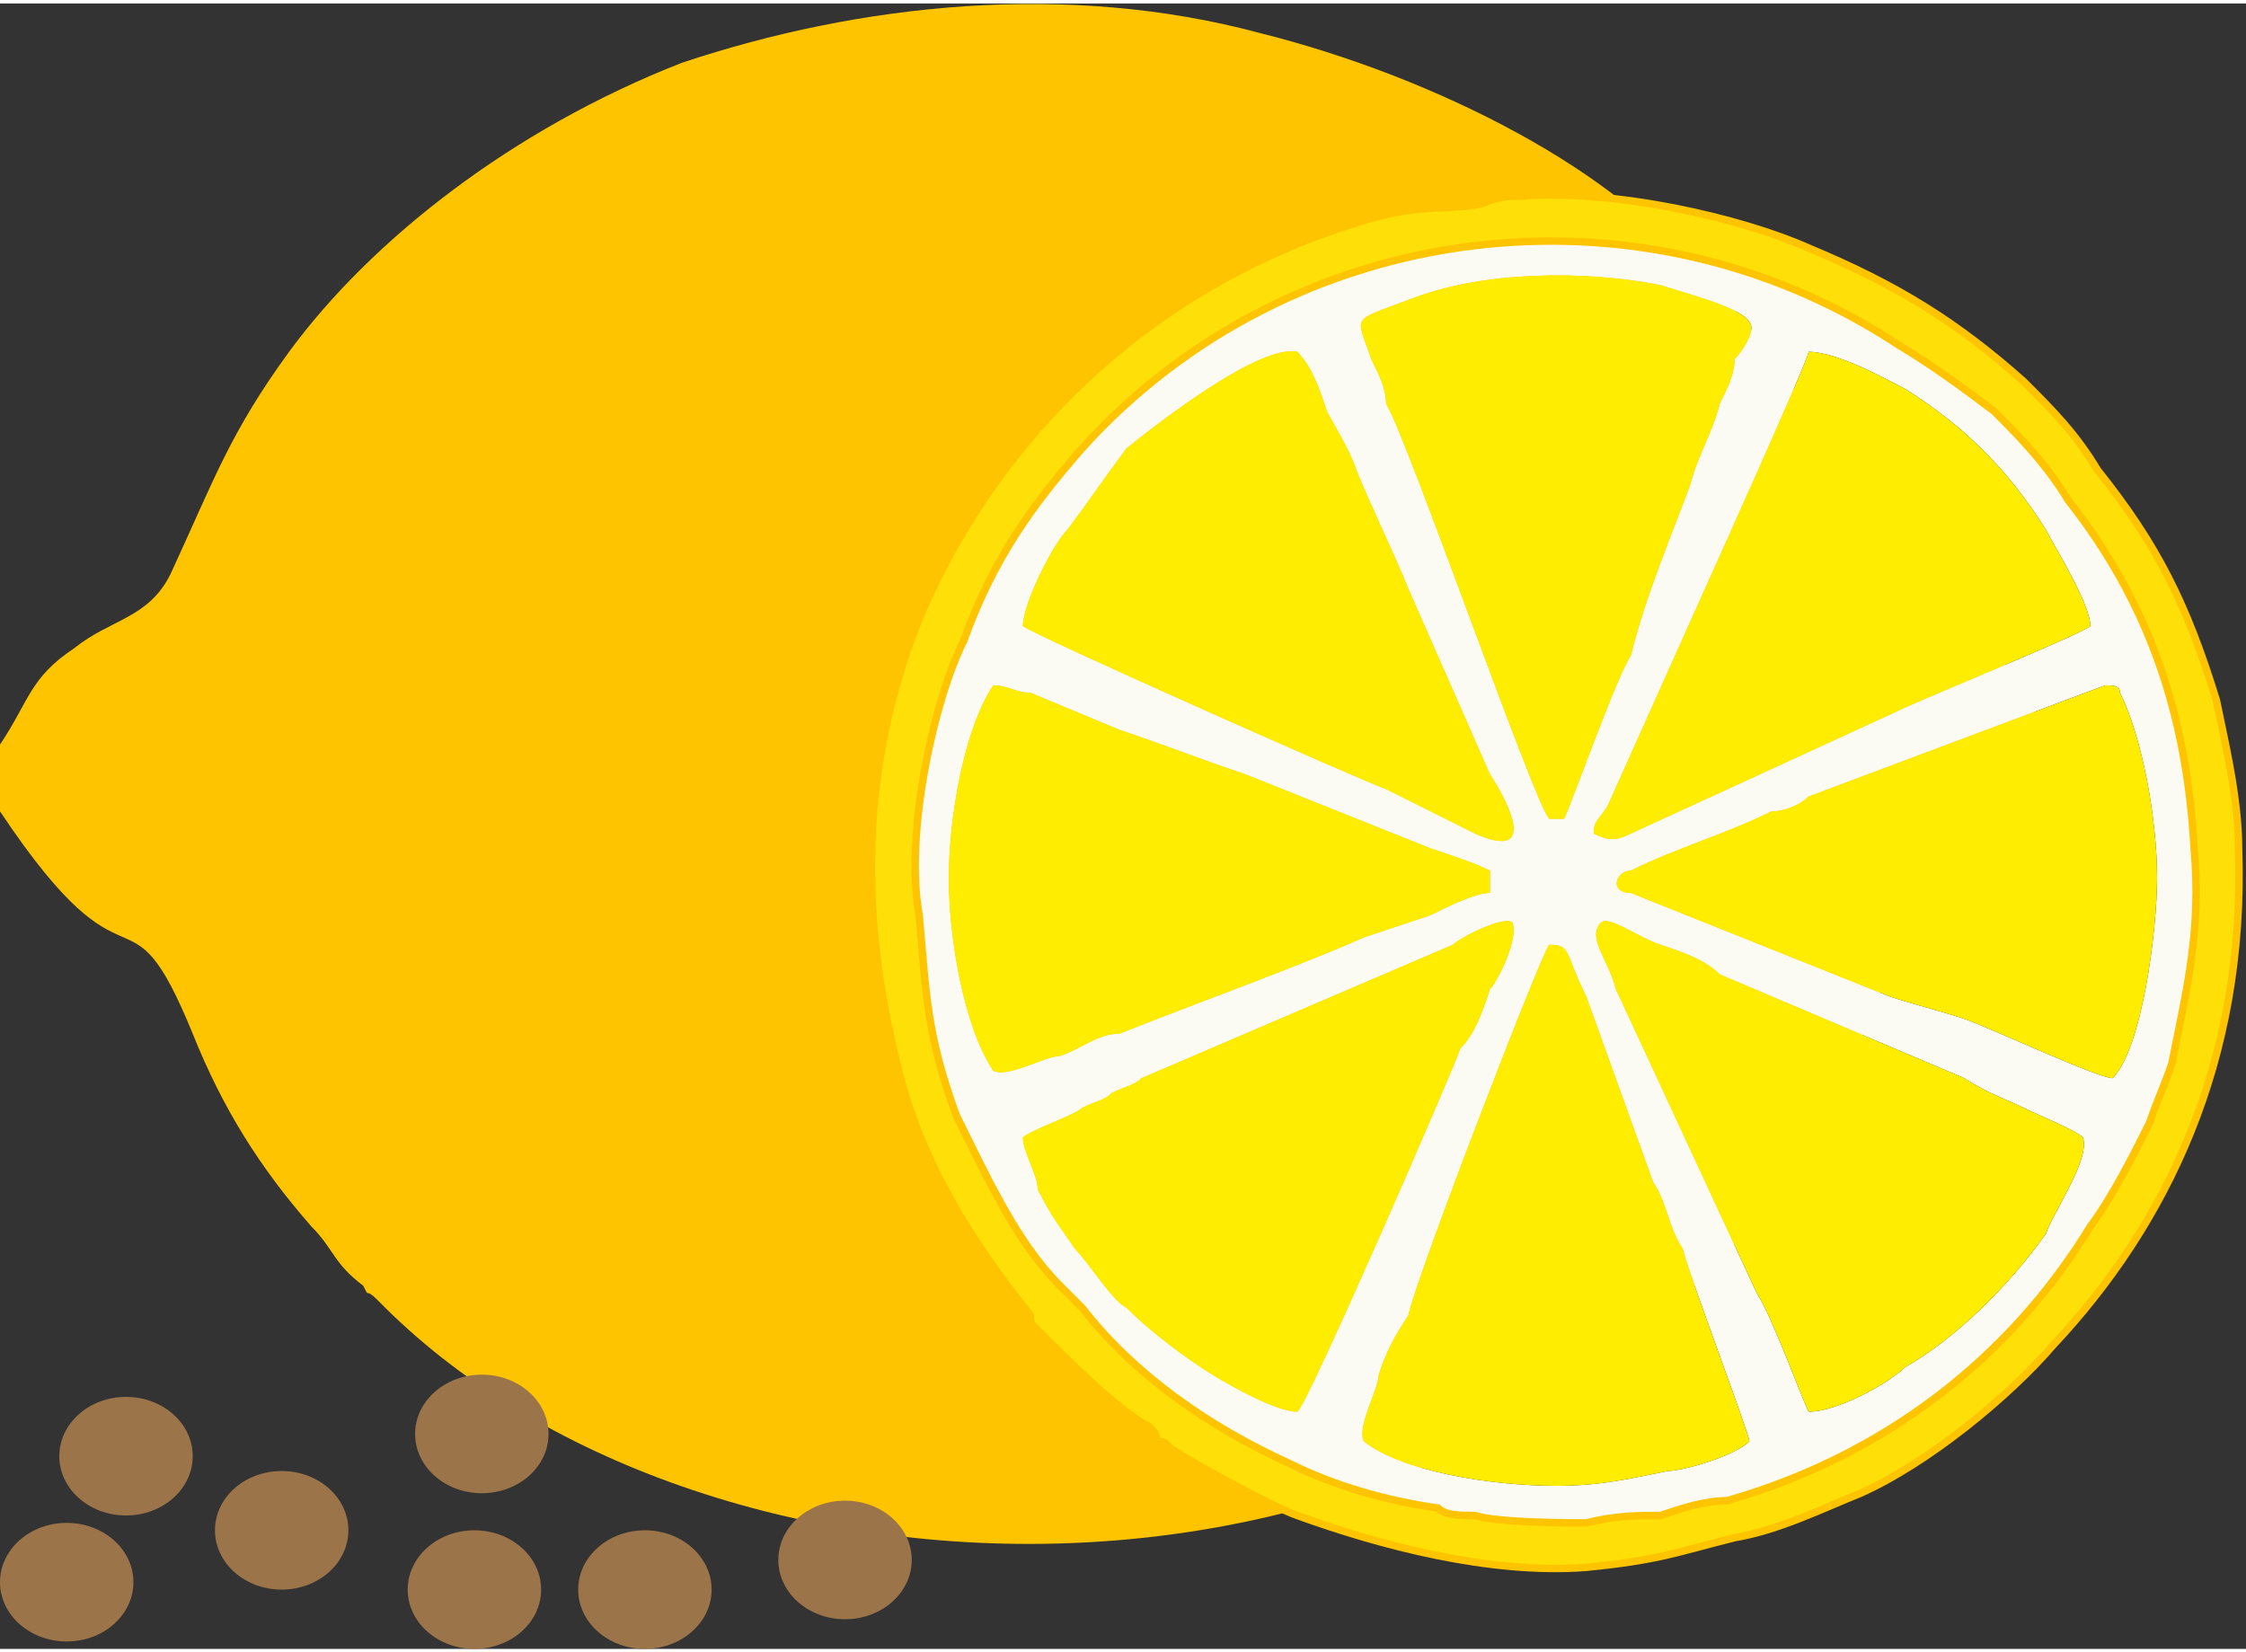
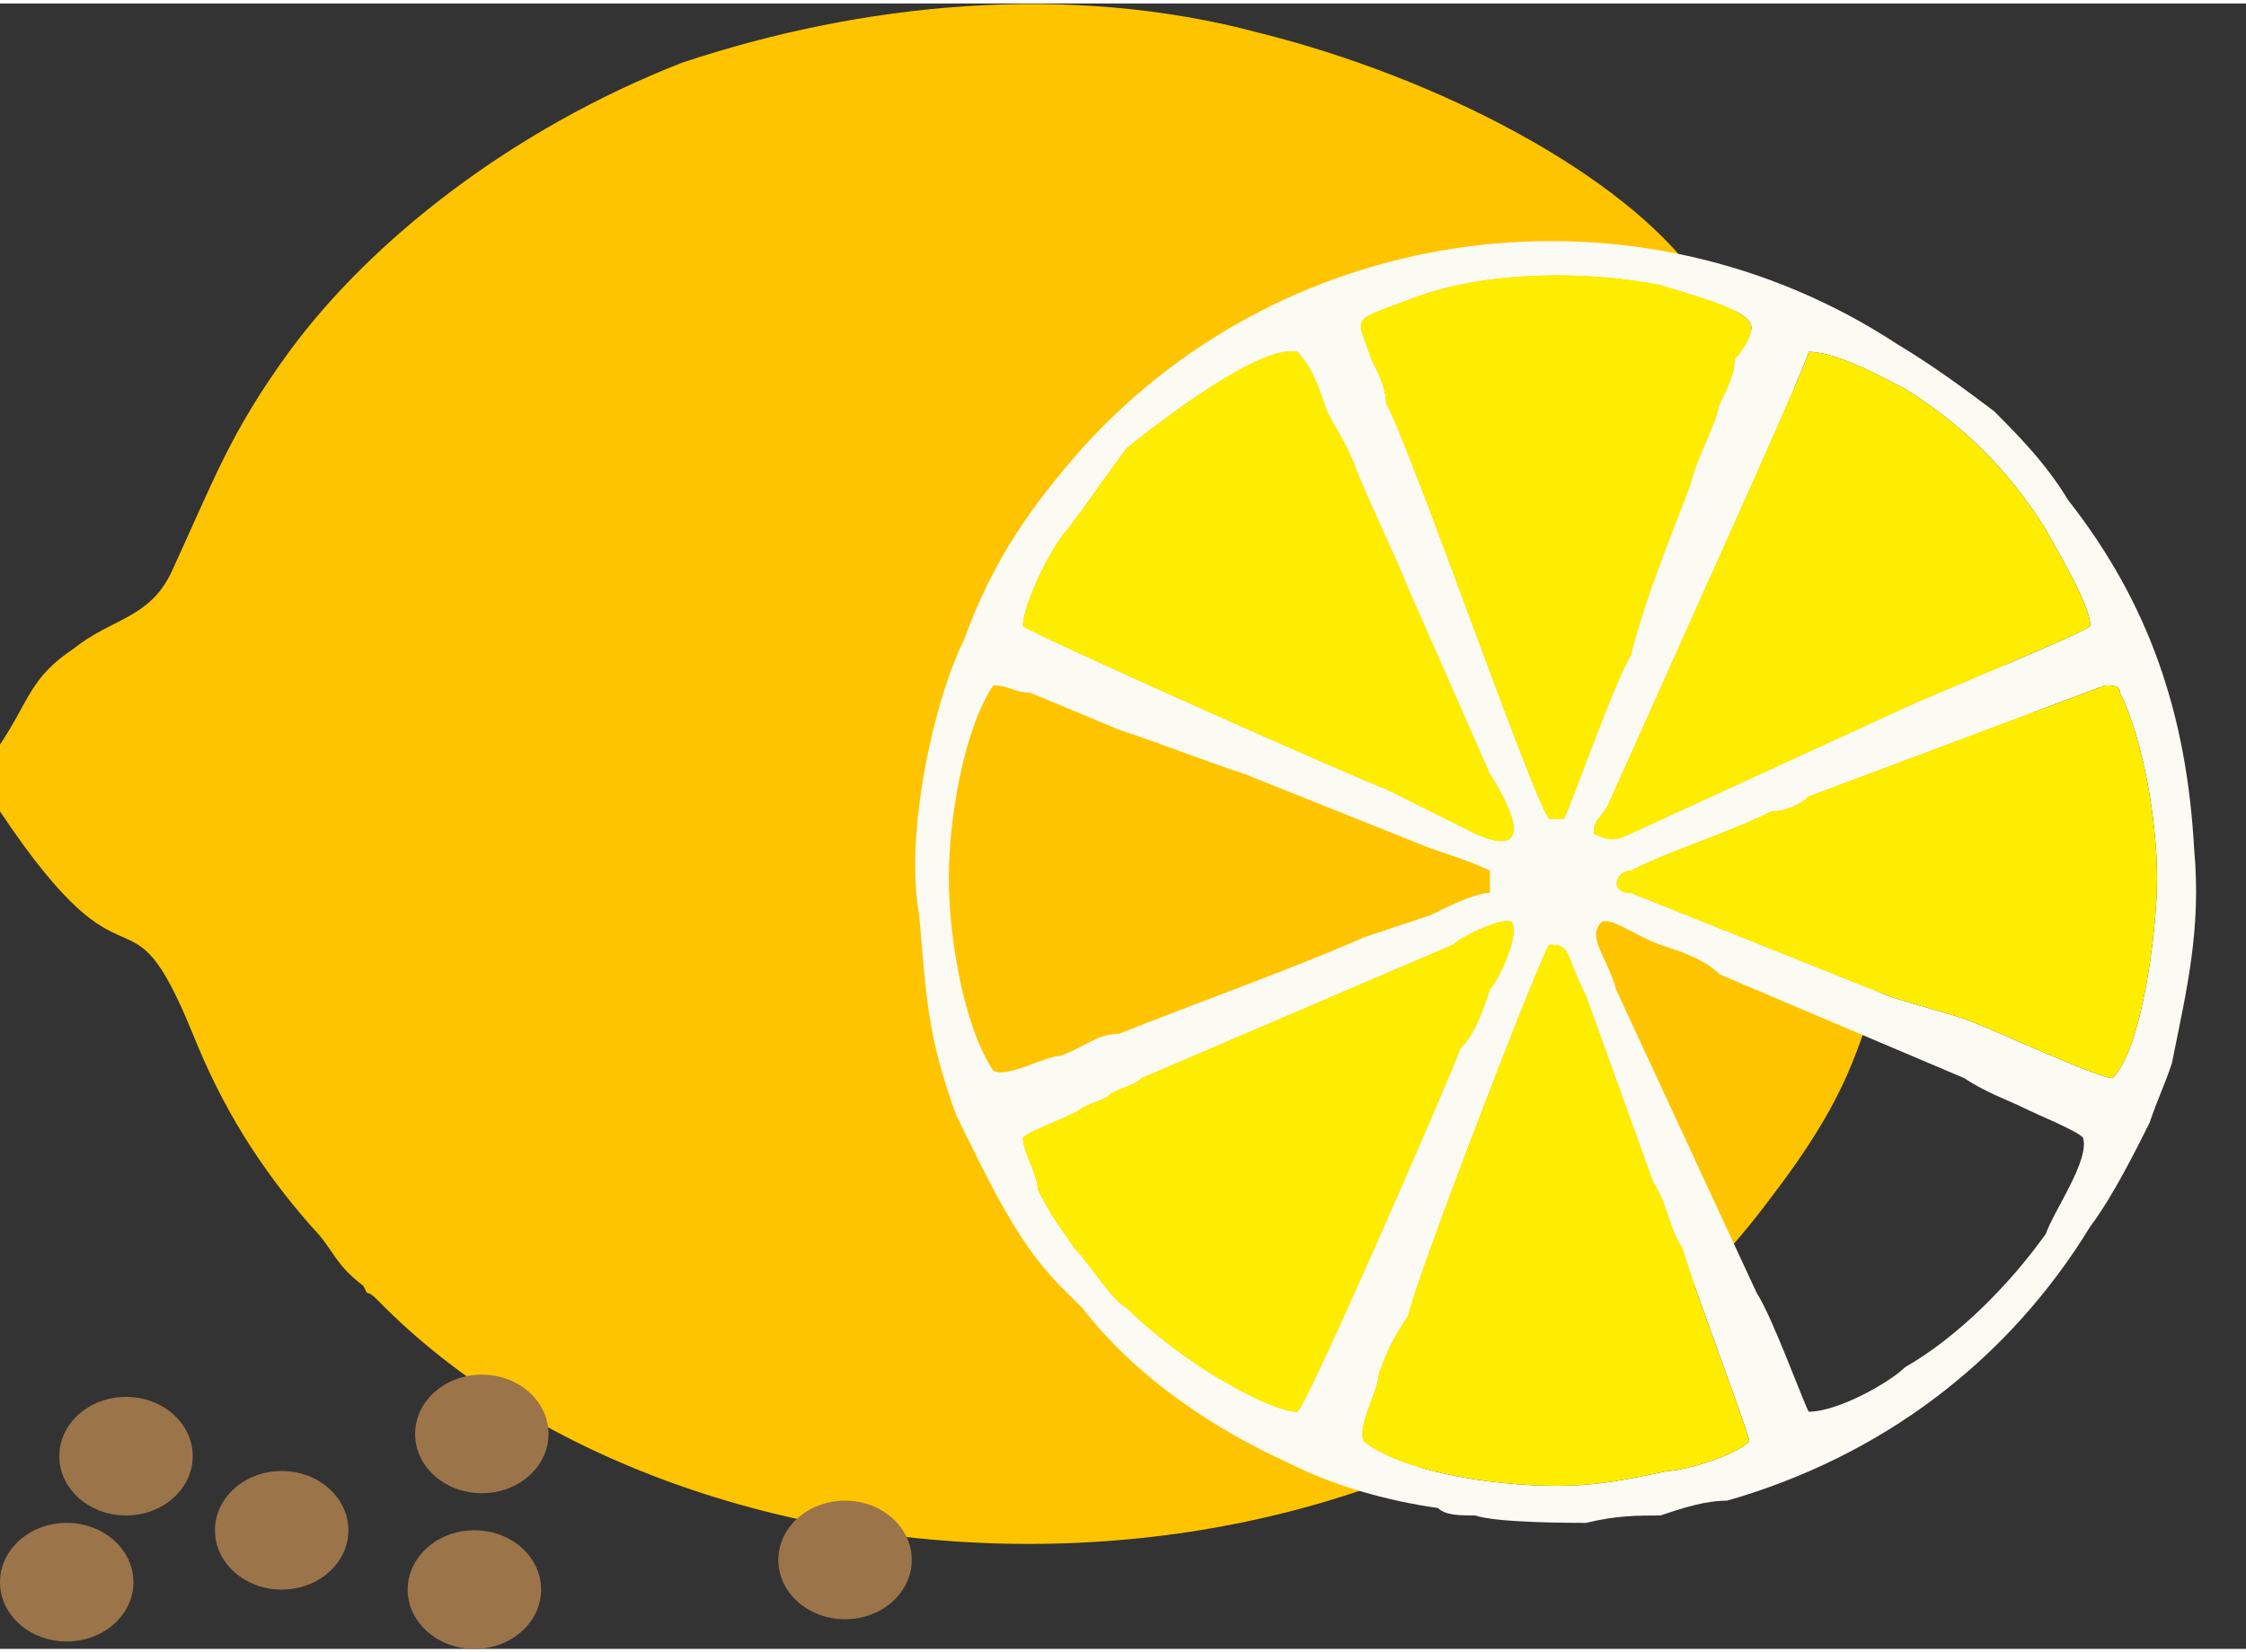
<svg xmlns="http://www.w3.org/2000/svg" xml:space="preserve" width="193px" height="142px" version="1.1" style="shape-rendering:geometricPrecision; text-rendering:geometricPrecision; image-rendering:optimizeQuality; fill-rule:evenodd; clip-rule:evenodd" viewBox="0 0 3.03 2.22">
  <rect x="0" y="0" width="3.03" height="2.22" fill="#333333" stroke="none" />
  <defs>
    <style type="text/css">
   
    .str0 {stroke:#FFC400;stroke-width:0.01;stroke-miterlimit:22.926}
    .fil3 {fill:#FFED00}
    .fil2 {fill:#FEDF07}
    .fil4 {fill:#9C744A}
    .fil1 {fill:#FBFBF3}
    .fil0 {fill:#FFC400}
   
  </style>
  </defs>
  <g id="Слой_x0020_1">
    <path class="fil0" d="M0 1l0 0.09c0.18,0.27 0.17,0.08 0.26,0.3 0.04,0.1 0.09,0.18 0.16,0.26 0.03,0.03 0.03,0.05 0.07,0.08 0.01,0.02 0,0 0.02,0.02 0.43,0.44 1.42,0.48 1.88,-0.14 0.13,-0.17 0.11,-0.22 0.16,-0.3 0.03,-0.05 0.08,-0.06 0.13,-0.09 0.06,-0.05 0.05,-0.07 0.09,-0.14l0 -0.08c-0.05,-0.08 -0.04,-0.1 -0.12,-0.15 -0.1,-0.07 -0.08,-0.03 -0.13,-0.15 -0.05,-0.11 -0.16,-0.29 -0.23,-0.33 -0.1,-0.14 -0.35,-0.27 -0.59,-0.33 -0.26,-0.07 -0.54,-0.04 -0.78,0.04 -0.23,0.09 -0.42,0.24 -0.53,0.39 -0.08,0.11 -0.1,0.17 -0.16,0.3 -0.03,0.06 -0.08,0.06 -0.13,0.1 -0.06,0.04 -0.06,0.07 -0.1,0.13z" />
    <g id="_349778525104">
      <path class="fil1" d="M1.84 1.94c-0.01,-0.02 0.02,-0.07 0.02,-0.09 0.01,-0.03 0.02,-0.05 0.04,-0.08 0.01,-0.05 0.18,-0.49 0.19,-0.5 0.03,0 0.02,0.01 0.05,0.07l0.09 0.25c0.02,0.03 0.02,0.06 0.04,0.09 0.01,0.04 0.09,0.25 0.09,0.26 -0.02,0.02 -0.09,0.04 -0.11,0.04 -0.05,0.01 -0.09,0.02 -0.15,0.02 -0.09,0 -0.21,-0.02 -0.26,-0.06zm0.89 -0.45c0.02,0.01 0.07,0.03 0.08,0.04 0.01,0.03 -0.04,0.1 -0.05,0.13 -0.05,0.07 -0.12,0.14 -0.19,0.18 -0.02,0.02 -0.09,0.06 -0.13,0.06 -0.01,-0.02 -0.05,-0.13 -0.07,-0.16l-0.19 -0.41c-0.01,-0.04 -0.04,-0.07 -0.02,-0.09 0.01,-0.01 0.05,0.02 0.08,0.03 0.03,0.01 0.06,0.02 0.08,0.04l0.33 0.14c0.03,0.02 0.06,0.03 0.08,0.04zm-1.35 0.04c0.01,-0.01 0.07,-0.03 0.08,-0.04 0.02,-0.01 0.03,-0.01 0.04,-0.02 0.02,-0.01 0.03,-0.01 0.04,-0.02l0.42 -0.18c0.01,-0.01 0.07,-0.04 0.08,-0.03 0.01,0.02 -0.02,0.08 -0.03,0.09 -0.01,0.03 -0.02,0.06 -0.04,0.08 -0.01,0.03 -0.21,0.49 -0.22,0.49 -0.03,0 -0.1,-0.04 -0.13,-0.06 -0.03,-0.02 -0.07,-0.05 -0.1,-0.08 -0.02,-0.01 -0.05,-0.06 -0.07,-0.08 -0.02,-0.03 -0.03,-0.04 -0.05,-0.08 0,-0.02 -0.02,-0.05 -0.02,-0.07zm1.47 -0.08c-0.02,0 -0.17,-0.07 -0.2,-0.08 -0.03,-0.01 -0.07,-0.02 -0.1,-0.03l-0.35 -0.14c-0.03,0 -0.02,-0.03 0,-0.03 0.06,-0.03 0.13,-0.05 0.19,-0.08 0.02,0 0.04,-0.01 0.05,-0.02l0.4 -0.15c0.01,0 0.02,0 0.02,0.01 0.03,0.06 0.05,0.17 0.05,0.25 0,0.07 -0.02,0.23 -0.06,0.27zm-1.51 -0.01c-0.04,-0.06 -0.06,-0.18 -0.06,-0.26 0,-0.08 0.02,-0.2 0.06,-0.26 0.02,0 0.03,0.01 0.05,0.01l0.12 0.05c0.06,0.02 0.11,0.04 0.17,0.06l0.25 0.1c0.03,0.01 0.06,0.02 0.08,0.03l0 0.03c-0.02,0 -0.06,0.02 -0.08,0.03l-0.09 0.03c-0.09,0.04 -0.23,0.09 -0.33,0.13 -0.03,0 -0.05,0.02 -0.08,0.03 -0.02,0 -0.07,0.03 -0.09,0.02zm0.81 -0.32c0,-0.02 0.01,-0.02 0.02,-0.04l0.13 -0.29c0,0 0.14,-0.31 0.14,-0.32 0.04,0 0.11,0.04 0.13,0.05 0.08,0.05 0.14,0.11 0.19,0.19 0.01,0.02 0.06,0.1 0.06,0.13 -0.01,0.01 -0.23,0.1 -0.25,0.11l-0.37 0.17c-0.02,0.01 -0.03,0.01 -0.05,0zm-0.77 -0.28c0,-0.03 0.04,-0.11 0.06,-0.13 0.03,-0.04 0.05,-0.07 0.08,-0.11 0.05,-0.04 0.18,-0.14 0.23,-0.13 0.02,0.02 0.03,0.05 0.04,0.08 0.01,0.02 0.03,0.05 0.04,0.08 0.02,0.05 0.05,0.11 0.07,0.16l0.11 0.25c0.02,0.03 0.07,0.12 -0.02,0.08l-0.12 -0.06c-0.03,-0.01 -0.48,-0.21 -0.49,-0.22zm0.71 0.26c-0.02,-0.02 -0.19,-0.51 -0.22,-0.56 0,-0.02 -0.01,-0.04 -0.02,-0.06 -0.02,-0.06 -0.03,-0.05 0.05,-0.08 0.1,-0.04 0.24,-0.04 0.34,-0.02 0.03,0.01 0.11,0.03 0.12,0.05 0.01,0.01 -0.01,0.04 -0.02,0.05 0,0.02 -0.01,0.04 -0.02,0.06 -0.01,0.04 -0.03,0.07 -0.04,0.11 -0.03,0.08 -0.06,0.15 -0.08,0.23 -0.02,0.03 -0.08,0.2 -0.09,0.22l-0.02 0zm-0.85 0.13c0.01,0.11 0.01,0.16 0.05,0.27 0.04,0.08 0.08,0.17 0.14,0.23 0.01,0.01 0.02,0.02 0.03,0.03 0.07,0.09 0.17,0.16 0.28,0.21 0.06,0.03 0.13,0.05 0.2,0.06 0.01,0.01 0.03,0.01 0.05,0.01 0.03,0.01 0.13,0.01 0.15,0.01 0.04,-0.01 0.07,-0.01 0.1,-0.01 0.03,-0.01 0.06,-0.02 0.09,-0.02 0.21,-0.06 0.38,-0.19 0.49,-0.37 0.03,-0.04 0.06,-0.1 0.08,-0.14 0.01,-0.03 0.02,-0.05 0.03,-0.08 0.02,-0.1 0.04,-0.18 0.03,-0.29 -0.01,-0.18 -0.06,-0.33 -0.17,-0.47 -0.03,-0.05 -0.07,-0.09 -0.1,-0.12 -0.04,-0.03 -0.08,-0.06 -0.13,-0.09 -0.35,-0.23 -0.82,-0.17 -1.1,0.14 -0.07,0.08 -0.12,0.15 -0.16,0.26 -0.04,0.08 -0.08,0.26 -0.06,0.37z" />
-       <path class="fil2 str0" d="M1.24 1.23c-0.02,-0.11 0.02,-0.29 0.06,-0.37 0.04,-0.11 0.09,-0.18 0.16,-0.26 0.28,-0.31 0.75,-0.37 1.1,-0.14 0.05,0.03 0.09,0.06 0.13,0.09 0.03,0.03 0.07,0.07 0.1,0.12 0.11,0.14 0.16,0.29 0.17,0.47 0.01,0.11 -0.01,0.19 -0.03,0.29 -0.01,0.03 -0.02,0.05 -0.03,0.08 -0.02,0.04 -0.05,0.1 -0.08,0.14 -0.11,0.18 -0.28,0.31 -0.49,0.37 -0.03,0 -0.06,0.01 -0.09,0.02 -0.03,0 -0.06,0 -0.1,0.01 -0.02,0 -0.12,0 -0.15,-0.01 -0.02,0 -0.04,0 -0.05,-0.01 -0.07,-0.01 -0.14,-0.03 -0.2,-0.06 -0.11,-0.05 -0.21,-0.12 -0.28,-0.21 -0.01,-0.01 -0.02,-0.02 -0.03,-0.03 -0.06,-0.06 -0.1,-0.15 -0.14,-0.23 -0.04,-0.11 -0.04,-0.16 -0.05,-0.27zm0.81 -0.97c-0.01,0 -0.03,0 -0.05,0.01 -0.05,0.01 -0.08,0 -0.15,0.02 -0.28,0.08 -0.5,0.28 -0.61,0.54 -0.08,0.2 -0.08,0.4 -0.03,0.6 0.03,0.13 0.1,0.24 0.18,0.34 0,0.01 0,0.01 0.01,0.02l0.01 0.01c0.03,0.03 0.1,0.1 0.14,0.12 0.01,0.01 0.01,0.01 0.01,0.02 0.01,0 0.01,0 0.02,0.01 0.03,0.02 0.14,0.08 0.17,0.09 0.11,0.04 0.26,0.08 0.39,0.07 0.1,-0.01 0.12,-0.02 0.2,-0.04 0.06,-0.01 0.12,-0.04 0.17,-0.06 0.09,-0.04 0.2,-0.13 0.26,-0.2 0.15,-0.16 0.26,-0.38 0.25,-0.67 0,-0.07 -0.02,-0.15 -0.03,-0.2 -0.04,-0.13 -0.08,-0.21 -0.16,-0.31 -0.03,-0.05 -0.06,-0.08 -0.1,-0.12 -0.09,-0.08 -0.17,-0.13 -0.29,-0.18 -0.09,-0.04 -0.26,-0.08 -0.39,-0.07z" />
      <path class="fil3" d="M2.09 1.1l0.02 0c0.01,-0.02 0.07,-0.19 0.09,-0.22 0.02,-0.08 0.05,-0.15 0.08,-0.23 0.01,-0.04 0.03,-0.07 0.04,-0.11 0.01,-0.02 0.02,-0.04 0.02,-0.06 0.01,-0.01 0.03,-0.04 0.02,-0.05 -0.01,-0.02 -0.09,-0.04 -0.12,-0.05 -0.1,-0.02 -0.24,-0.02 -0.34,0.02 -0.08,0.03 -0.07,0.02 -0.05,0.08 0.01,0.02 0.02,0.04 0.02,0.06 0.03,0.05 0.2,0.54 0.22,0.56z" />
-       <path class="fil3" d="M1.34 1.44c0.02,0.01 0.07,-0.02 0.09,-0.02 0.03,-0.01 0.05,-0.03 0.08,-0.03 0.1,-0.04 0.24,-0.09 0.33,-0.13l0.09 -0.03c0.02,-0.01 0.06,-0.03 0.08,-0.03l0 -0.03c-0.02,-0.01 -0.05,-0.02 -0.08,-0.03l-0.25 -0.1c-0.06,-0.02 -0.11,-0.04 -0.17,-0.06l-0.12 -0.05c-0.02,0 -0.03,-0.01 -0.05,-0.01 -0.04,0.06 -0.06,0.18 -0.06,0.26 0,0.08 0.02,0.2 0.06,0.26z" />
      <path class="fil3" d="M1.84 1.94c0.05,0.04 0.17,0.06 0.26,0.06 0.06,0 0.1,-0.01 0.15,-0.02 0.02,0 0.09,-0.02 0.11,-0.04 0,-0.01 -0.08,-0.22 -0.09,-0.26 -0.02,-0.03 -0.02,-0.06 -0.04,-0.09l-0.09 -0.25c-0.03,-0.06 -0.02,-0.07 -0.05,-0.07 -0.01,0.01 -0.18,0.45 -0.19,0.5 -0.02,0.03 -0.03,0.05 -0.04,0.08 0,0.02 -0.03,0.07 -0.02,0.09z" />
      <path class="fil3" d="M1.38 0.84c0.01,0.01 0.46,0.21 0.49,0.22l0.12 0.06c0.09,0.04 0.04,-0.05 0.02,-0.08l-0.11 -0.25c-0.02,-0.05 -0.05,-0.11 -0.07,-0.16 -0.01,-0.03 -0.03,-0.06 -0.04,-0.08 -0.01,-0.03 -0.02,-0.06 -0.04,-0.08 -0.05,-0.01 -0.18,0.09 -0.23,0.13 -0.03,0.04 -0.05,0.07 -0.08,0.11 -0.02,0.02 -0.06,0.1 -0.06,0.13z" />
      <path class="fil3" d="M1.38 1.53c0,0.02 0.02,0.05 0.02,0.07 0.02,0.04 0.03,0.05 0.05,0.08 0.02,0.02 0.05,0.07 0.07,0.08 0.03,0.03 0.07,0.06 0.1,0.08 0.03,0.02 0.1,0.06 0.13,0.06 0.01,0 0.21,-0.46 0.22,-0.49 0.02,-0.02 0.03,-0.05 0.04,-0.08 0.01,-0.01 0.04,-0.07 0.03,-0.09 -0.01,-0.01 -0.07,0.02 -0.08,0.03l-0.42 0.18c-0.01,0.01 -0.02,0.01 -0.04,0.02 -0.01,0.01 -0.02,0.01 -0.04,0.02 -0.01,0.01 -0.07,0.03 -0.08,0.04z" />
      <path class="fil3" d="M2.85 1.45c0.04,-0.04 0.06,-0.2 0.06,-0.27 0,-0.08 -0.02,-0.19 -0.05,-0.25 0,-0.01 -0.01,-0.01 -0.02,-0.01l-0.4 0.15c-0.01,0.01 -0.03,0.02 -0.05,0.02 -0.06,0.03 -0.13,0.05 -0.19,0.08 -0.02,0 -0.03,0.03 0,0.03l0.35 0.14c0.03,0.01 0.07,0.02 0.1,0.03 0.03,0.01 0.18,0.08 0.2,0.08z" />
-       <path class="fil3" d="M2.44 1.9c0.04,0 0.11,-0.04 0.13,-0.06 0.07,-0.04 0.14,-0.11 0.19,-0.18 0.01,-0.03 0.06,-0.1 0.05,-0.13 -0.01,-0.01 -0.06,-0.03 -0.08,-0.04 -0.02,-0.01 -0.05,-0.02 -0.08,-0.04l-0.33 -0.14c-0.02,-0.02 -0.05,-0.03 -0.08,-0.04 -0.03,-0.01 -0.07,-0.04 -0.08,-0.03 -0.02,0.02 0.01,0.05 0.02,0.09l0.19 0.41c0.02,0.03 0.06,0.14 0.07,0.16z" />
      <path class="fil3" d="M2.15 1.12c0.02,0.01 0.03,0.01 0.05,0l0.37 -0.17c0.02,-0.01 0.24,-0.1 0.25,-0.11 0,-0.03 -0.05,-0.11 -0.06,-0.13 -0.05,-0.08 -0.11,-0.14 -0.19,-0.19 -0.02,-0.01 -0.09,-0.05 -0.13,-0.05 0,0.01 -0.14,0.32 -0.14,0.32l-0.13 0.29c-0.01,0.02 -0.02,0.02 -0.02,0.04z" />
    </g>
    <ellipse class="fil4" cx="0.38" cy="2.06" rx="0.09" ry="0.08" />
    <ellipse class="fil4" cx="0.65" cy="1.93" rx="0.09" ry="0.08" />
-     <ellipse class="fil4" cx="0.87" cy="2.14" rx="0.09" ry="0.08" />
    <ellipse class="fil4" cx="0.64" cy="2.14" rx="0.09" ry="0.08" />
    <ellipse class="fil4" cx="1.14" cy="2.1" rx="0.09" ry="0.08" />
    <ellipse class="fil4" cx="0.09" cy="2.13" rx="0.09" ry="0.08" />
    <ellipse class="fil4" cx="0.17" cy="1.96" rx="0.09" ry="0.08" />
  </g>
</svg>